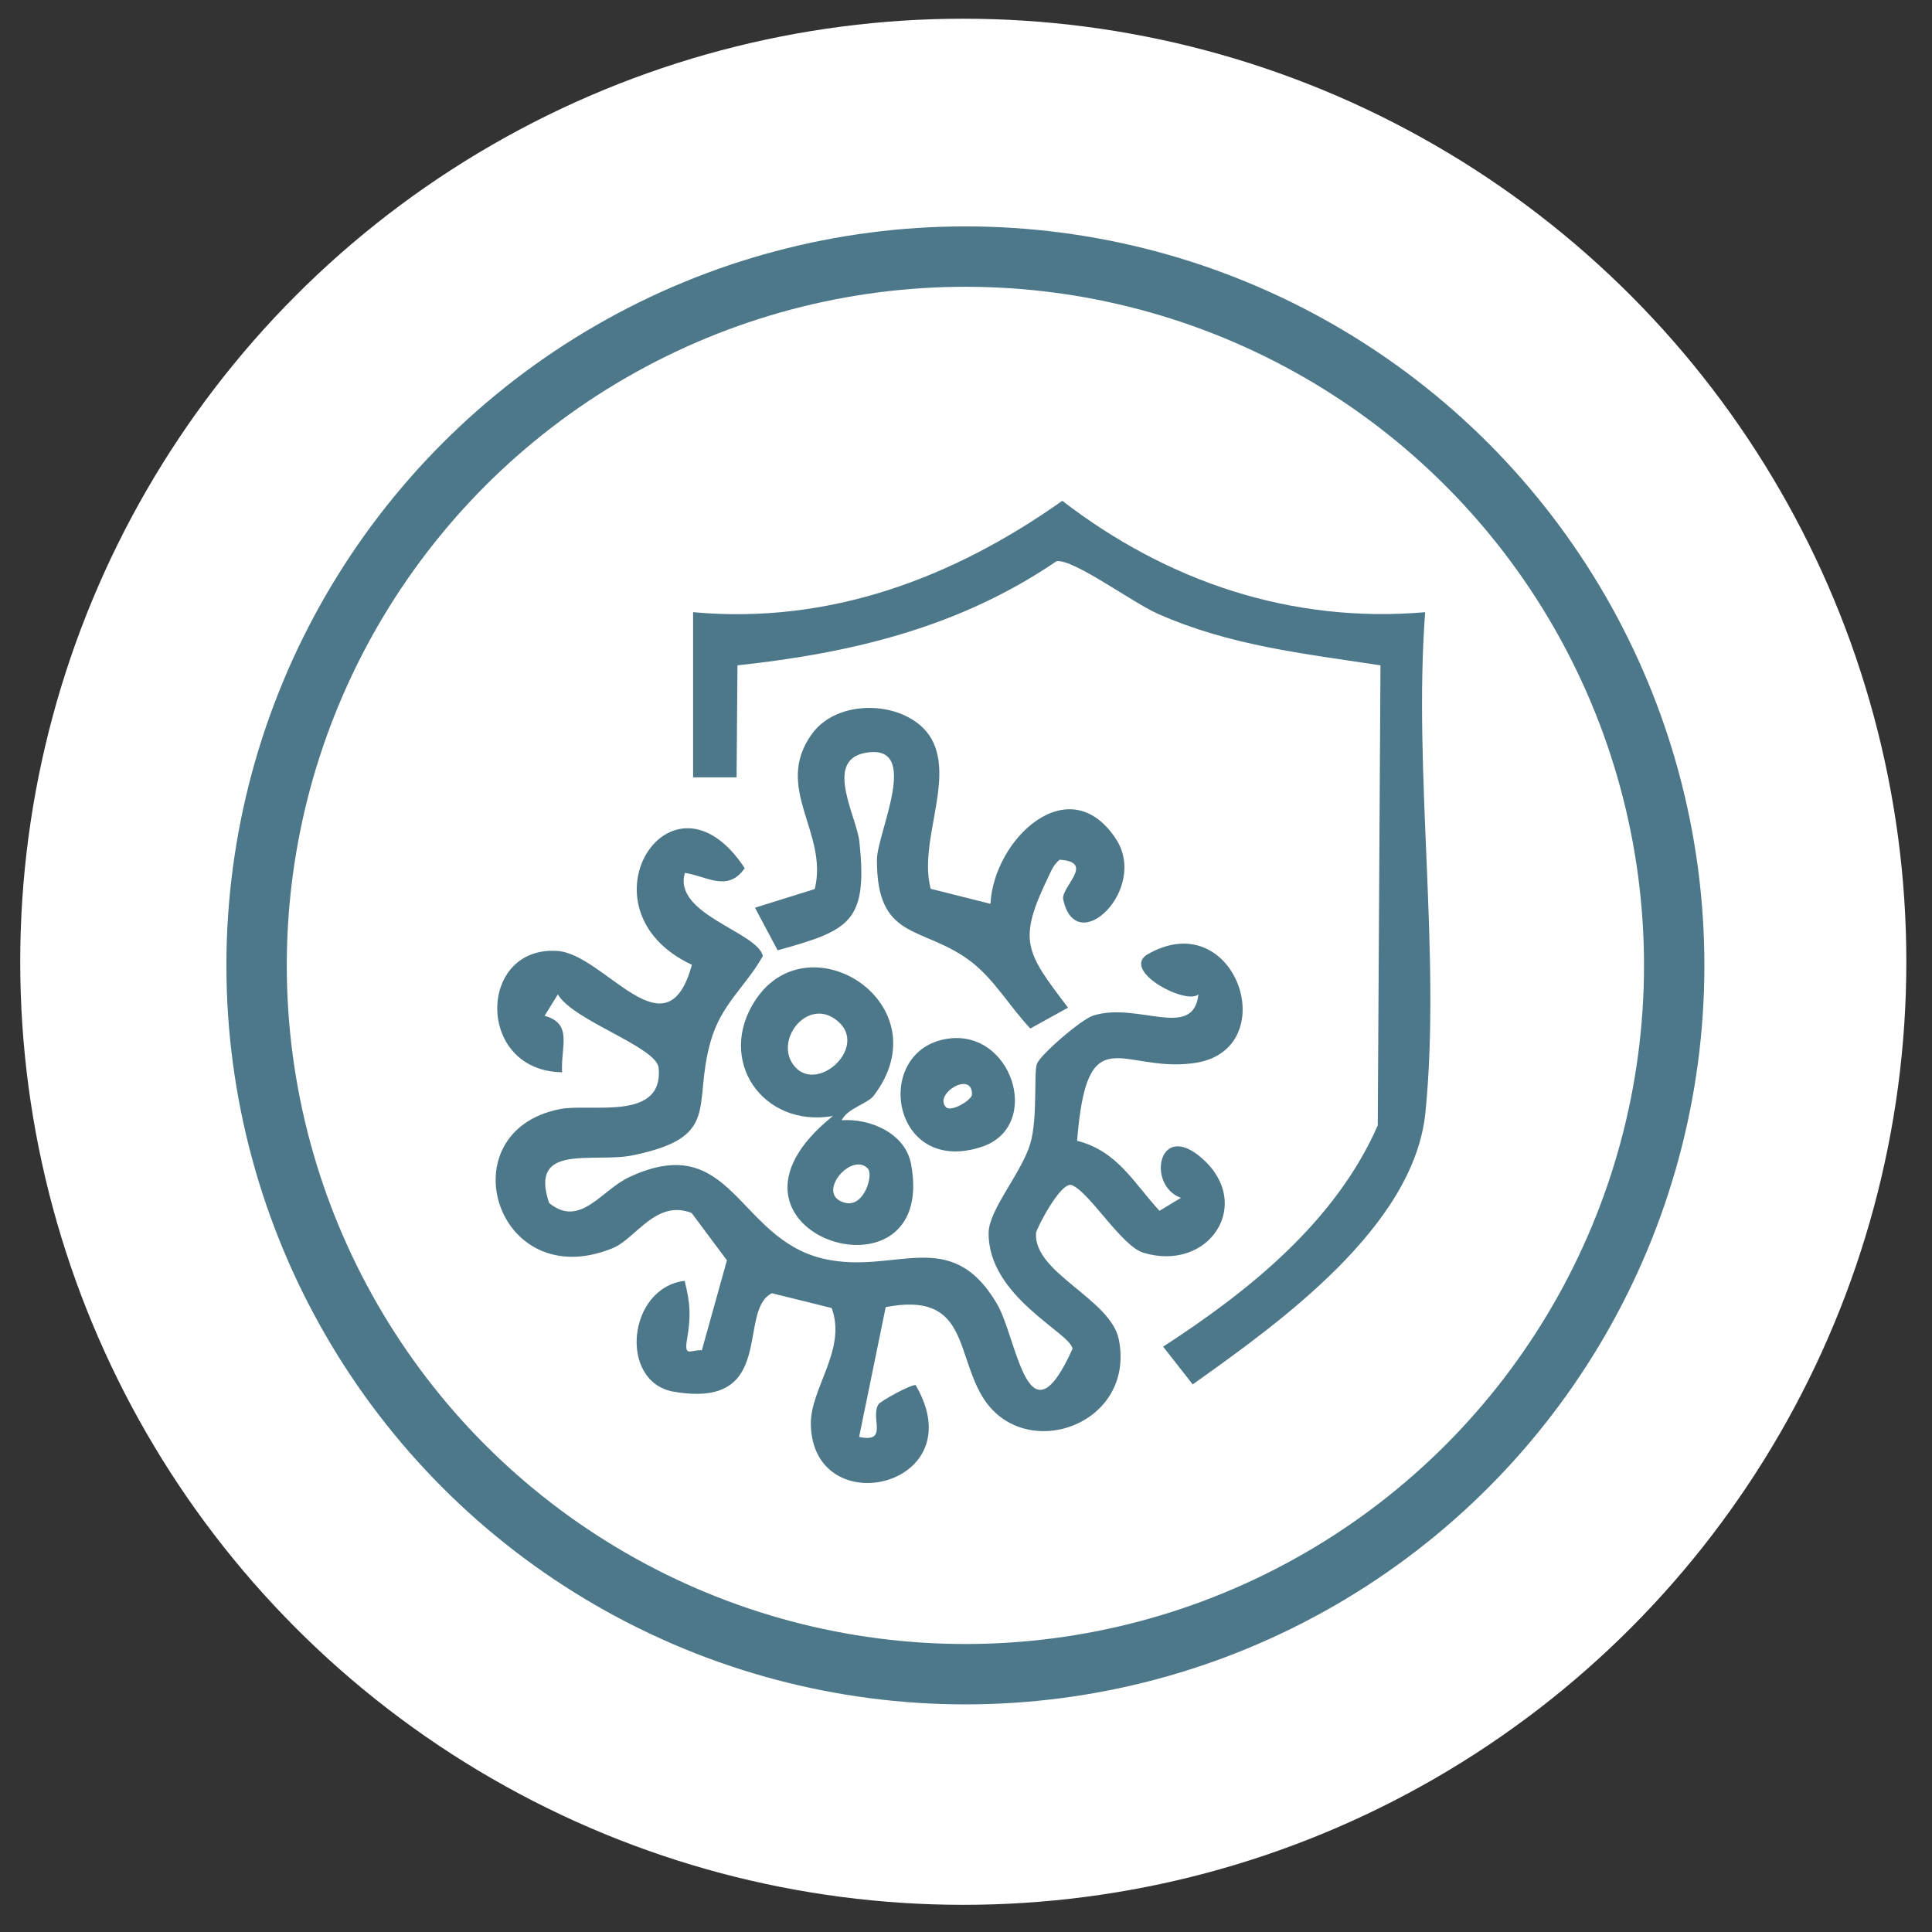
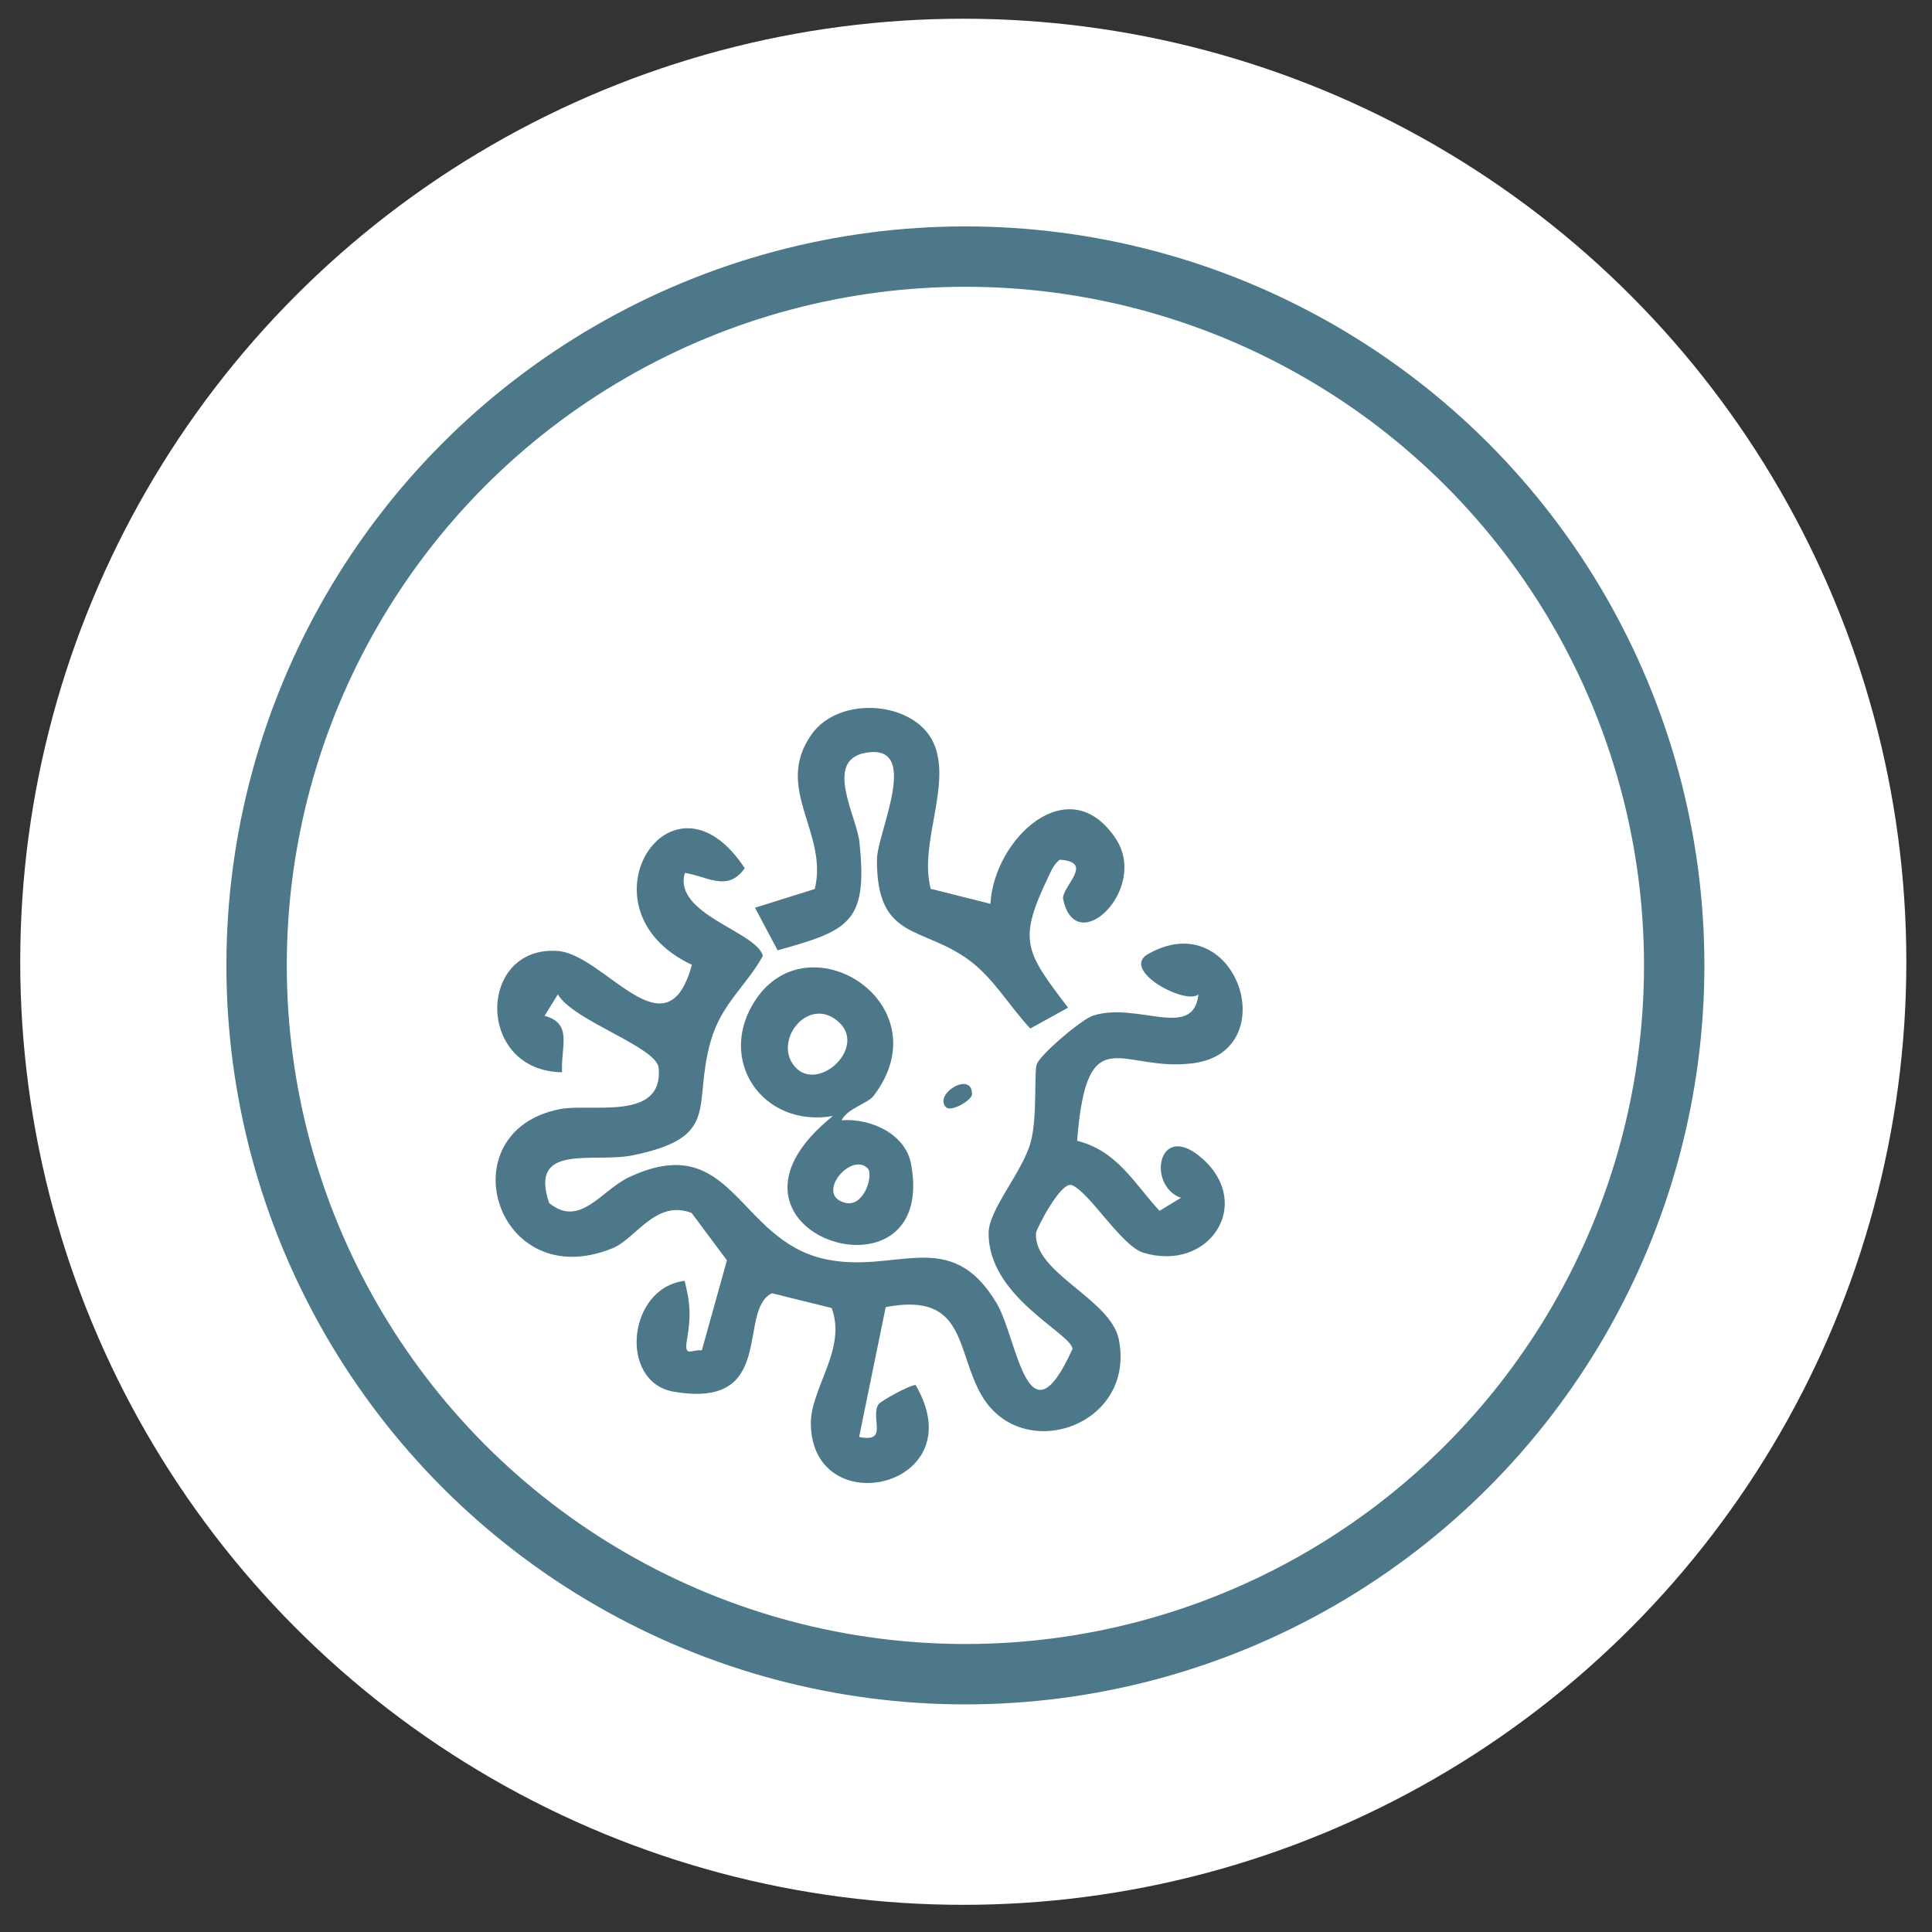
<svg xmlns="http://www.w3.org/2000/svg" id="Layer_1" width="64" height="64" version="1.1" viewBox="0 0 64 64">
  <rect x="0" y="0" width="64" height="64" fill="#333333" stroke="none" />
  <defs>
    <style>
      .st0 {
        fill: #4c7889;
      }

      .st1 {
        fill: none;
        stroke: #4c7889;
        stroke-miterlimit: 10;
        stroke-width: 2px;
      }

      .st2 {
        fill: #fff;
      }
    </style>
  </defs>
  <circle class="st2" cx="31.91" cy="31.86" r="31.24" />
  <circle class="st1" cx="31.98" cy="31.98" r="23.48" />
  <g>
    <path class="st0" d="M22.69,28.91c-.42,1.38,2.41,1.96,2.58,2.76-.58,1.03-1.38,1.59-1.73,2.83-.61,2.15.37,3.16-2.57,3.77-1.31.27-3.46-.43-2.78,1.58,1.02.84,1.73-.42,2.64-.85,3.43-1.61,3.58,2.04,6.46,2.7,2.37.54,4.18-1.13,5.73,1.48.69,1.17,1.01,4.82,2.51,1.5-.07-.53-2.81-1.73-2.78-3.85.01-.76,1.1-1.99,1.38-2.95.25-.83.11-2.38.22-2.64.13-.32,1.48-1.48,1.87-1.6,1.47-.46,3.31.83,3.48-.7-.4.36-2.5-.74-1.73-1.3,2.97-1.77,4.62,3.18,1.56,3.58-2.39.32-3.52-1.59-3.85,2.57,1.34.34,1.88,1.4,2.73,2.32l.71-.43c-1.15-.41-.75-2.61.72-1.29,1.69,1.51.21,3.76-1.96,3.11-.73-.22-1.78-2-2.37-2.24-.37-.15-1.19,1.48-1.19,1.58-.1,1.32,2.46,2.18,2.74,3.52.58,2.87-3.17,4.15-4.52,1.9-.89-1.48-.5-3.48-3.2-2.96l-.88,4.3c.99.21.36-.63.64-1.08.06-.1,1.03-.64,1.23-.64,1.98,3.38-3.41,4.61-3.47,1.3-.02-1.19,1.2-2.48.69-3.85l-1.98-.49c-1.17.58.19,3.86-3.26,3.26-1.82-.32-1.53-3.44.37-3.67.19.77.21,1.15.08,1.93-.11.63.13.34.49.37l.83-2.98-1.17-1.57c-1.19-.46-1.85.86-2.62,1.17-3.87,1.57-5.51-3.87-1.74-4.61,1.02-.2,3.43.42,3.27-1.36-.06-.7-2.83-1.56-3.34-2.44l-.44.71c.95.26.53,1.02.58,1.87-2.86-.04-2.81-4.18-.17-4.02,1.58.09,3.63,3.55,4.47.46-3.91-1.83-.69-6.91,1.75-3.2-.57.82-1.27.25-2.02.15Z" />
-     <path class="st0" d="M22.97,20.28c4.52.41,8.6-1.13,12.22-3.69,3.48,2.68,7.59,4.07,12.02,3.69-.4,5.3.53,11.35.01,16.56-.37,3.79-4.83,6.97-7.71,9.02l-.98-1.25c2.85-1.85,5.71-4.14,7.11-7.33l.09-15.24c-2.55-.39-4.99-.65-7.38-1.71-.84-.37-2.79-1.82-3.35-1.74-3.2,2.18-6.75,3.04-10.57,3.45l-.03,3.71h-1.44v-5.47Z" />
    <path class="st0" d="M30.82,29.44l1.99.5c.11-2.15,2.6-4.5,4.15-2.16,1.11,1.67-1.32,4.01-1.74,2.01-.08-.4,1.08-1.24-.12-1.31-.17.14-.26.32-.35.52-1.05,2.17-.79,2.51.63,4.38l-1.25.69c-.69-.73-1.22-1.68-2.05-2.28-1.56-1.13-3.04-.64-3.03-3.31,0-.89,1.5-3.89-.39-3.54-1.38.26-.27,2.12-.19,2.96.28,2.66-.34,2.92-2.71,3.58l-.75-1.41,1.98-.62c.46-1.87-1.38-3.34-.1-5.13.93-1.3,3.4-1.09,4.03.28s-.49,3.33-.09,4.84Z" />
    <path class="st0" d="M28.94,36.3c-.2.26-.86.41-1.06.81.94-.07,2.11.43,2.3,1.45.92,4.93-7.39,2.26-2.59-1.59-2.33.4-3.88-1.86-2.56-3.85,1.79-2.69,6.21.16,3.91,3.18ZM27.81,33.88c-.97-.93-2.16.5-1.54,1.38.73,1.02,2.45-.5,1.54-1.38ZM28.74,38.7c-.56-.56-1.78.91-.72,1.15.61.13.93-.94.72-1.15Z" />
-     <path class="st0" d="M31.27,34.43c2.24-.46,3.31,2.88,1.25,3.56-2.96.98-3.62-3.07-1.25-3.56ZM31.34,36.68c.17.17.86-.24.86-.43,0-.8-1.29,0-.86.43Z" />
+     <path class="st0" d="M31.27,34.43ZM31.34,36.68c.17.17.86-.24.86-.43,0-.8-1.29,0-.86.43Z" />
  </g>
</svg>